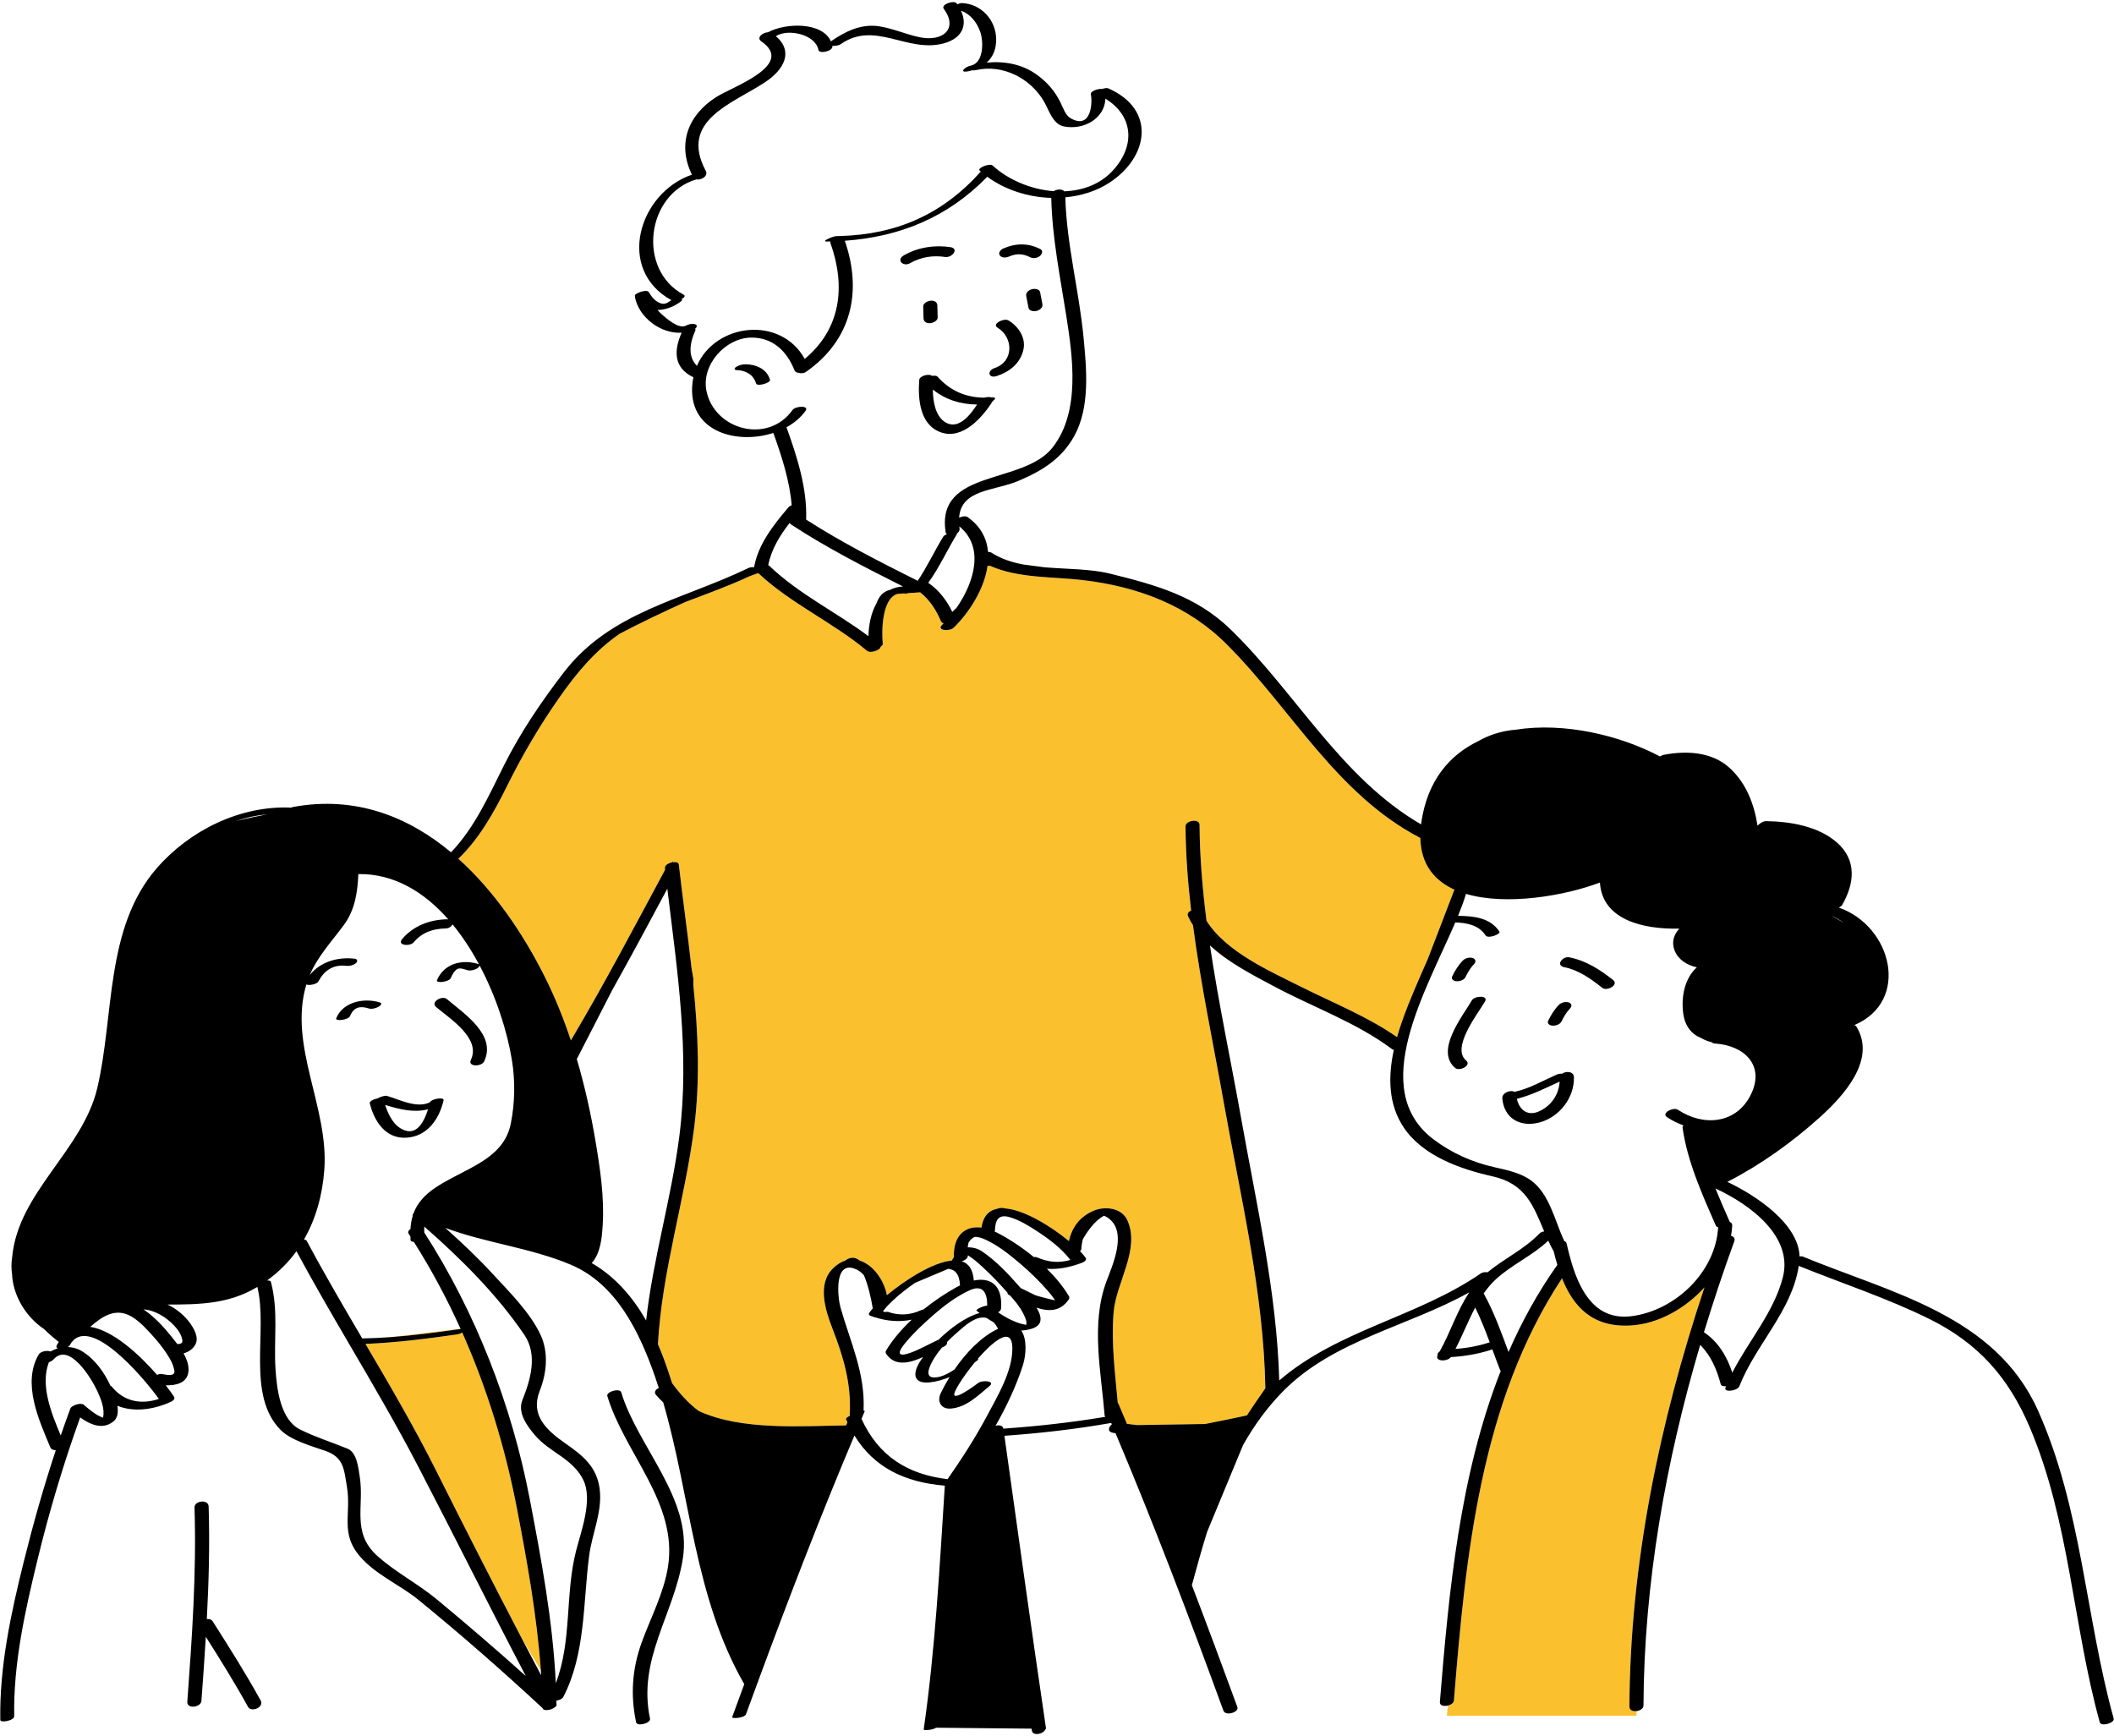
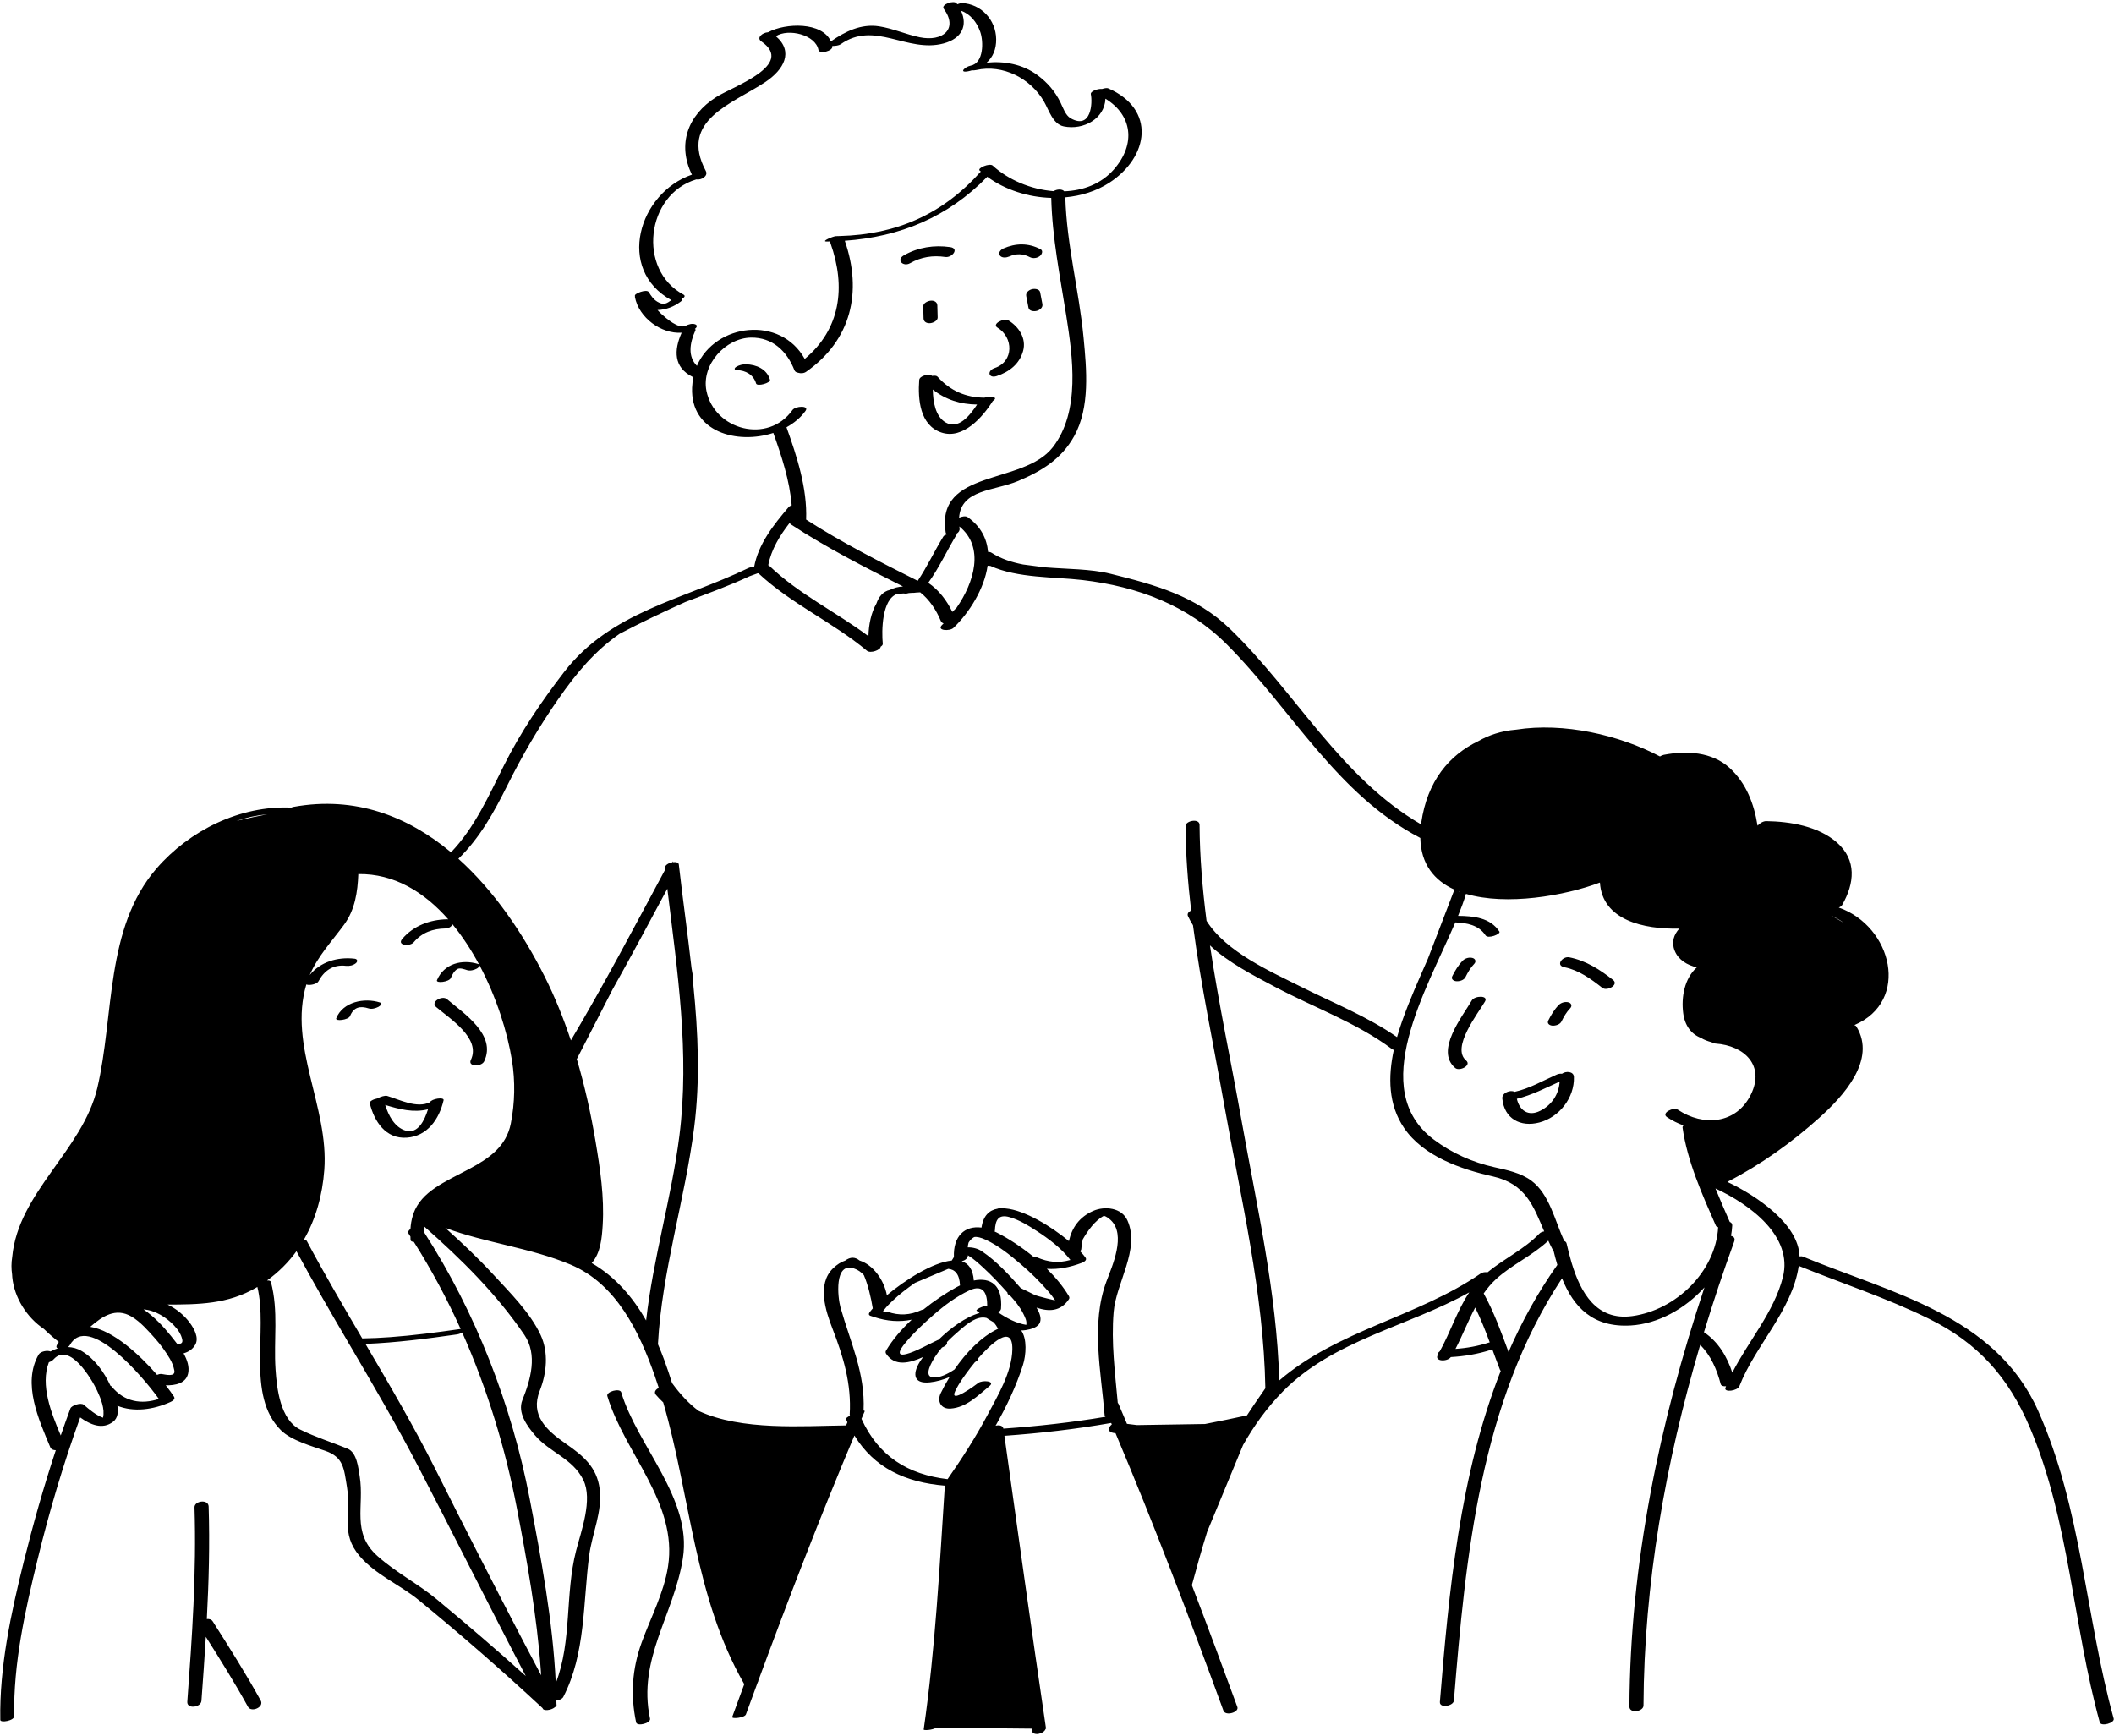
<svg xmlns="http://www.w3.org/2000/svg" width="649" height="533" viewBox="0 0 649 533" fill="none">
-   <path d="M158.691 463.053C161.796 479.196 164.847 496.106 166.031 512.77C164.387 510.04 162.419 506.768 160.296 503.22C151.316 486.011 142.519 468.721 133.817 451.354C127.183 438.119 119.696 425.346 112.192 412.581C121.621 412.208 130.954 411.009 140.31 409.673C140.868 409.593 141.456 409.353 141.901 409.081C149.581 426.367 155.156 444.673 158.691 463.053ZM141.422 408.016C141.409 407.985 141.394 407.955 141.381 407.926L119.849 410.51C126.956 409.993 134.02 409.06 141.093 408.052C141.214 408.036 141.316 408.026 141.422 408.016ZM500.227 523.944C500.42 480.179 509.443 436.706 523.27 395.231C517.325 401.807 509.006 406.433 500.667 406.928C489.017 407.622 483.074 401.312 479.535 392.448C454.451 430.492 449.943 477.708 446.344 522.093C446.283 522.829 445.445 523.382 444.523 523.613C444.309 525.596 444.191 526.722 444.191 526.722H502.385C502.385 526.722 502.406 526.231 502.451 525.306C501.349 525.458 500.221 525.079 500.227 523.944ZM445.741 275.109C445.743 275.103 445.747 275.099 445.749 275.093L446.506 273.12C440.358 270.34 436.211 265.356 436.041 257.258L436.031 257.246C410.325 243.888 396.534 217.774 376.679 197.877C364.603 185.774 349.234 180.059 332.35 178.076C323.648 177.054 312.454 177.535 304.049 173.73L303.195 173.664C302.196 180.754 297.567 188.099 292.715 192.754C291.566 193.856 287.373 193.614 289.232 191.829C289.384 191.683 289.536 191.528 289.688 191.377C289.305 191.25 288.992 191.022 288.839 190.653C287.453 187.315 285.362 184.099 282.498 181.842C282.077 181.865 281.607 181.895 281.102 181.926C281.062 181.933 281.018 181.945 280.979 181.954C280.938 181.961 280.374 182.021 279.898 182.002C279.616 182.023 279.331 182.039 279.036 182.061C278.551 182.204 278.102 182.276 277.834 182.223C277.657 182.191 277.505 182.2 277.337 182.184C276.716 182.231 276.082 182.281 275.444 182.337C270.737 183.89 270.622 193.676 271.011 197.617C271.045 197.964 270.775 198.276 270.36 198.534C270.348 199.555 267.24 200.688 266.166 199.792C255.636 190.991 242.904 185.401 232.845 176.003C232.762 176.003 232.683 176.002 232.603 175.994C231.926 176.24 231.087 176.545 230.134 176.893C223.696 179.903 217.013 182.291 210.384 184.816C204.187 187.602 196.282 191.355 190.229 194.565C182.722 199.782 177.142 206.343 171.36 214.66C165.398 223.237 160.44 231.716 155.771 241.087C151.689 249.283 147.338 257.224 140.724 263.635C151.705 273.493 160.552 286.553 167.167 299.712C170.352 306.047 173.007 312.652 175.26 319.404C185.438 302.264 194.716 284.625 204.153 267.069C204.161 267.055 204.175 267.043 204.184 267.03C204.165 266.868 204.146 266.701 204.127 266.536C204.022 265.617 205.277 264.913 206.453 264.715L206.611 264.409L206.659 264.686C207.539 264.581 208.325 264.773 208.396 265.393C209.594 275.955 211.113 286.584 212.306 297.239L212.865 300.461C212.866 300.526 212.863 301.233 212.854 302.408C214.313 316.954 214.965 331.536 213.121 346.055C210.295 368.304 203.19 390.263 201.986 412.678C202.673 414.261 203.312 415.861 203.906 417.47C204.775 419.828 205.572 422.206 206.32 424.599C208.623 427.769 211.382 430.879 214.504 433.167C227.684 439.288 246.523 437.746 259.748 437.607C259.887 437.283 260.022 436.959 260.161 436.635C260.024 436.332 259.875 436.046 259.741 435.732C259.595 435.39 260.196 434.96 260.99 434.639C260.902 434.531 260.85 434.402 260.86 434.238C261.417 424.865 258.928 416.547 255.56 407.862C253.437 402.389 250.794 394.245 255.705 389.414C256.943 388.197 258.206 387.422 259.455 387.011C260.224 386.441 260.994 386.125 261.756 386.125C262.54 386.125 263.249 386.456 263.9 386.988C268.044 388.276 271.416 392.996 272.271 397.638C277.865 392.978 286.293 387.561 292.189 386.989C292.373 386.687 292.594 386.325 292.851 385.909C292.6 379.483 296.185 376.198 301.321 376.871C301.846 373.235 303.694 371.513 306.252 371.066C306.584 370.907 306.976 370.82 307.439 370.82C307.798 370.82 308.214 370.885 308.66 370.987C314.596 371.494 322.748 376.538 328.154 381.014C329.066 376.908 331.363 373.617 335.602 371.753C339.161 370.19 344.378 370.742 346.13 374.686C350.09 383.599 342.628 393.819 341.885 402.8C341.104 412.234 342.311 421.362 343.152 430.679C343.248 430.777 343.336 430.889 343.394 431.023C344.269 433.052 345.121 435.087 345.981 437.12C347.005 437.257 348.03 437.389 349.051 437.5L369.946 437.171C373.998 436.404 379.508 435.238 382.809 434.531L385.028 431.187L388.461 426.221C387.969 396.972 380.818 367.327 375.73 338.68C372.542 320.731 368.657 302.423 366.244 284.066C365.68 283.168 365.154 282.247 364.71 281.273C364.376 280.544 364.895 279.909 365.677 279.539C364.663 270.903 364.008 262.259 363.956 253.65C363.947 251.936 368.249 251.163 368.261 253.246C368.321 263.037 369.148 272.876 370.405 282.711C376.502 292.37 390.049 298.249 399.578 303.037C409.297 307.918 419.911 312.136 428.89 318.414C429.361 316.759 429.883 315.13 430.438 313.54C432.735 307.008 435.592 300.689 438.366 294.339L445.732 275.152C445.735 275.125 445.738 275.116 445.741 275.109Z" fill="#FBC02D" />
  <path d="M305.378 112.983C311.309 110.977 311.143 103.56 306.24 100.592C304.354 99.451 308.237 97.545 309.593 98.364C312.782 100.296 315.17 103.887 314.091 107.758C312.968 111.778 309.864 114.141 306.035 115.438C303.47 116.307 302.87 113.833 305.378 112.983ZM302.198 122.082C302.96 121.867 303.819 121.827 304.373 122.01C305.995 121.879 305.624 122.54 304.762 123.15C301.74 127.99 295.631 135.044 288.961 132.766C282.386 130.524 281.769 122.589 282.202 116.656C282.295 115.371 285.188 114.607 286.168 115.402C286.872 115.277 287.525 115.313 287.813 115.634C291.743 120.02 296.568 122.053 302.198 122.082ZM299.966 124.189C294.912 124.148 290.271 122.714 286.376 119.585C286.432 123.389 287.181 127.854 290.303 129.69C294.252 132.013 297.808 127.489 299.966 124.189ZM285.523 99.219C286.367 99.16 287.893 98.526 287.865 97.455C287.831 96.228 287.797 95.001 287.765 93.772C287.734 92.695 286.766 92.238 285.773 92.306C284.929 92.365 283.403 92.999 283.431 94.07C283.464 95.297 283.498 96.524 283.531 97.753C283.562 98.831 284.53 99.288 285.523 99.219ZM316.782 88.788C315.857 89.035 314.849 89.806 315.054 90.876C315.285 92.082 315.515 93.287 315.748 94.494C315.953 95.561 317.485 95.653 318.289 95.438C319.213 95.191 320.222 94.42 320.017 93.351C319.786 92.147 319.555 90.939 319.324 89.732C319.119 88.667 317.585 88.572 316.782 88.788ZM229.001 111.84C227.979 111.818 226.846 112.086 225.982 112.65C225.313 113.086 225.408 113.617 226.246 113.636C228.923 113.692 231.352 115.058 232.118 117.729C232.412 118.751 236.671 117.575 236.386 116.587C235.445 113.3 232.186 111.906 229.001 111.84ZM279.385 80.806C282.812 78.866 286.345 78.332 290.224 78.894C292.273 79.188 294.596 76.284 291.724 75.866C286.794 75.156 281.872 75.909 277.517 78.374C274.989 79.807 277.293 81.989 279.385 80.806ZM309.862 78.732C311.978 77.795 314.067 77.842 316.125 78.919C317.099 79.427 318.295 79.296 319.182 78.645C319.817 78.179 320.392 77.005 319.428 76.5C315.708 74.555 311.808 74.614 307.994 76.299C307.249 76.632 306.328 77.606 306.97 78.443C307.629 79.3 309.012 79.106 309.862 78.732ZM144.557 325.39C143.515 327.573 147.833 327.53 148.633 325.854C152.517 317.713 142.463 311.183 137.195 306.724C135.773 305.52 132.027 307.578 133.898 309.162C138.107 312.729 147.72 318.759 144.557 325.39ZM124.852 349.268C118.446 349.697 114.907 344.345 113.521 338.717C113.366 338.086 114.66 337.46 115.867 337.227C116.784 336.706 118.212 336.264 118.848 336.454C122.755 337.624 127.978 340.364 132.002 338.401C132.47 337.314 136.438 336.713 136.183 337.794C134.836 343.548 131.246 348.841 124.852 349.268ZM131.399 340.564C126.953 341.672 122.714 340.58 118.255 339.229C119.283 342.504 121.15 346.107 124.535 347.114C128.277 348.227 130.344 343.981 131.399 340.564ZM116.188 309.104C116.621 308.876 117.606 308.079 116.652 307.772C111.846 306.231 105.269 307.553 103.226 312.611C102.815 313.627 106.972 313.153 107.46 311.946C108.574 309.188 110.542 308.743 113.187 309.592C114.128 309.893 115.348 309.543 116.188 309.104ZM186.449 428.585C191.742 446.191 208.126 461.414 205.087 480.915C203.819 489.052 199.769 496.585 196.989 504.259C194.069 512.322 193.512 520.397 195.288 528.769C195.576 530.122 199.861 529.054 199.556 527.628C195.66 509.274 206.945 495.715 209.65 478.363C212.509 460.014 195.707 444.037 190.717 427.446C190.3 426.057 186.045 427.245 186.449 428.585ZM65.301 497.759C64.926 497.171 64.22 496.978 63.495 497.053C64.104 485.547 64.419 474.035 64.052 462.499C63.977 460.157 59.648 460.737 59.713 462.775C60.348 482.707 58.974 502.578 57.503 522.442C57.333 524.759 61.69 524.221 61.842 522.166C62.327 515.615 62.794 509.062 63.189 502.507C67.672 509.576 72.099 516.675 76.142 524.011C77.139 525.82 81.173 524.136 80.034 522.071C75.457 513.767 70.388 505.757 65.301 497.759ZM451.856 307.121C448.932 312.144 440.475 322.583 446.763 327.89C448.067 328.989 451.89 327.087 450.094 325.569C445.426 321.63 453.77 311.124 455.899 307.466C457.042 305.498 452.708 305.657 451.856 307.121ZM447.096 301.243C448.047 301.318 449.428 300.926 449.893 299.998C450.635 298.513 451.409 297.127 452.574 295.928C453.24 295.242 452.998 294.369 452.085 294.107C451.077 293.816 449.795 294.166 449.066 294.915C447.7 296.319 446.727 297.946 445.856 299.686C445.395 300.61 446.255 301.177 447.096 301.243ZM476.561 314.871C477.512 314.946 478.894 314.554 479.358 313.626C480.1 312.141 480.874 310.754 482.039 309.555C482.705 308.87 482.463 307.996 481.55 307.734C480.542 307.444 479.261 307.793 478.531 308.543C477.166 309.947 476.192 311.573 475.321 313.313C474.86 314.237 475.72 314.804 476.561 314.871ZM495.197 300.836C491.164 297.651 486.877 294.908 481.772 293.9C479.711 293.495 477.437 296.384 480.277 296.943C484.67 297.809 488.449 300.542 491.897 303.266C493.349 304.411 497.108 302.346 495.197 300.836ZM483.194 330.649C483.38 336.993 478.74 342.994 472.582 344.61C466.804 346.126 461.774 343.461 461.21 337.246C461.052 335.496 463.759 334.466 464.942 335.209C469.558 334.209 473.661 331.776 477.964 329.88C478.484 329.653 479.038 329.596 479.524 329.649C480.732 328.75 483.143 328.887 483.194 330.649ZM478.81 332.068C474.447 334.036 470.297 336.197 465.677 337.344C466.459 340.823 469.11 342.932 472.908 340.996C476.458 339.185 478.556 335.928 478.81 332.068ZM644.632 528.766C636.385 498.943 635.37 466.981 623.17 438.259C616.618 422.832 607.268 412.282 592.128 404.833C579.226 398.485 565.532 394.004 552.215 388.628C550.226 402.282 538.886 413 533.995 425.561C533.412 427.056 529.117 427.57 529.714 426.045C529.774 425.892 529.843 425.742 529.905 425.589C529.105 425.656 528.397 425.469 528.248 424.899C527.083 420.465 525.21 416.089 521.956 412.897C511.35 448.865 504.717 486.138 504.552 523.606C504.548 524.531 503.513 525.16 502.458 525.303C501.354 525.456 500.225 525.077 500.231 523.94C500.424 480.174 509.448 436.703 523.274 395.226C517.33 401.803 509.01 406.429 500.671 406.925C489.021 407.618 483.078 401.308 479.539 392.445C454.455 430.487 449.947 477.705 446.348 522.09C446.288 522.826 445.449 523.379 444.527 523.609C443.313 523.912 441.955 523.654 442.046 522.507C444.802 488.505 448.144 452.836 460.733 420.862C460.63 420.753 460.538 420.631 460.479 420.478C459.668 418.406 458.902 416.317 458.137 414.23C458.01 414.287 457.907 414.354 457.757 414.401C453.719 415.703 449.611 416.388 445.415 416.63C444.296 418.13 440.38 417.985 441.355 416.07C441.289 415.884 441.303 415.668 441.466 415.416C441.611 415.195 441.798 415.011 442.012 414.859C445.262 409.037 447.353 402.305 451.071 396.757C432.197 407.285 409.267 411.45 393.814 427.209C388.931 432.19 384.959 437.727 381.628 443.621L370.596 470.266C368.905 475.688 367.393 481.17 365.92 486.611C365.917 486.627 365.908 486.639 365.902 486.651C370.656 499.07 375.294 511.541 379.867 524.051C380.471 525.707 376.23 526.928 375.599 525.194C365.13 496.539 354.33 468.093 342.47 440.001C342.253 439.97 342.035 439.945 341.819 439.912C339.898 439.614 340.244 438.142 341.325 437.302C341.262 437.152 341.197 437.002 341.134 436.85C330.279 438.765 319.344 440.009 308.355 440.796C312.536 470.598 316.66 500.409 321.059 530.178C321.06 530.19 321.059 530.2 321.059 530.212L321.149 530.748L321.01 530.747C320.539 532.386 317.05 533.082 316.79 531.321C316.759 531.115 316.731 530.91 316.7 530.705L287.397 530.417C286.29 531.165 283.525 531.306 283.573 530.972C287.142 506.226 288.454 481.039 290.062 456.1C277.946 455.108 268.368 450.621 262.311 440.706C251.801 465.573 242.125 490.717 232.78 516.039C232.795 516.194 232.73 516.353 232.609 516.503C231.402 519.775 230.197 523.049 229 526.327C228.614 527.38 224.541 527.802 224.795 527.105C226.022 523.746 227.257 520.388 228.494 517.035C228.479 517.013 228.459 516.998 228.446 516.975C213.137 490.259 212.035 459.484 203.606 430.537C202.826 429.811 202.074 429.048 201.373 428.221C200.672 427.395 201.289 426.561 202.25 426.103C201.859 424.886 201.457 423.67 201.034 422.459C196.296 408.922 189.219 394.146 175.186 388.249C162.787 383.04 149.227 381.637 136.704 376.968C141.791 381.506 146.756 386.194 151.365 391.206C156.421 396.705 162.822 403.011 165.987 409.882C168.454 415.239 167.852 421.536 165.708 426.96C162.744 434.456 167.643 439.011 173.771 443.271C179.032 446.927 183.243 450.413 184.095 457.088C184.989 464.102 181.777 470.731 180.881 477.527C178.978 491.973 179.81 507.715 172.93 520.974C172.618 521.577 171.706 521.969 170.813 522.085C170.819 522.455 170.834 522.828 170.838 523.198C171.009 523.52 170.75 523.874 170.289 524.176C169.175 525.092 166.738 525.365 166.588 524.422C154.246 512.96 141.54 501.831 128.488 491.181C122.702 486.461 115.355 483.504 110.415 477.726C104.412 470.701 107.862 464.807 106.529 456.602C105.586 450.797 105.482 447.366 99.842 445.405C95.816 444.004 89.388 442.213 86.248 439.088C75.464 428.361 82.344 408.5 79.004 395.088C78.908 395.145 78.82 395.209 78.724 395.266C69.947 400.452 60.764 400.478 51.456 400.502C54.156 401.809 56.557 403.764 58.297 406.136C59.548 407.843 61.175 410.679 59.95 412.827C59.128 414.27 57.822 415.071 56.35 415.485C57.467 417.468 58.185 419.597 57.757 421.633C57.104 424.727 53.804 425.359 50.887 425.3C51.917 426.617 52.779 427.812 53.416 428.78C53.938 429.575 52.883 430.17 52.266 430.449C47.076 432.771 41.063 433.627 36.039 431.576C36.349 433.496 36.166 435.356 34.752 436.457C31.44 439.026 27.701 437.363 24.61 435.157C19.446 449.463 15.091 464.105 11.505 478.875C7.713 494.497 4.071 510.715 4.36 526.879C4.385 528.274 0.108 528.999 0.092 528.022C-0.2 511.719 3.363 495.276 7.273 479.541C10.14 467.993 13.385 456.524 17.126 445.224C16.383 445.22 15.706 444.962 15.443 444.334C11.915 435.867 6.763 424.702 11.856 415.867C12.431 414.869 14.483 414.489 15.51 414.91C16.22 414.511 16.965 414.187 17.734 413.957C17.339 413.792 17.163 413.477 17.441 412.963C17.634 412.606 17.84 412.294 18.045 411.974C16.945 411.126 15.296 409.773 13.493 408.008C8.199 404.469 4.382 398.367 3.765 392.134C3.735 391.841 3.728 391.552 3.707 391.262C3.45 389.522 3.445 387.726 3.744 385.89C5.587 366.059 25.33 353.184 29.856 334.073C35.116 311.864 32.184 284.931 48.075 266.601C58.227 254.895 73.748 247.242 89.424 247.939C89.65 247.836 89.89 247.754 90.143 247.709C109.092 244.288 125.245 250.625 138.468 261.661C145.759 254.038 150.028 244.34 154.718 234.975C159.821 224.778 166.189 215.397 173.139 206.364C187.455 187.764 209.575 184.159 229.718 174.408C230.32 174.117 230.968 174.063 231.497 174.165C232.778 167.018 237.493 161.112 242.089 155.709C242.307 155.453 242.652 155.261 243.046 155.127C242.452 147.584 239.908 139.888 237.415 132.911C226.34 136.519 211.949 132.665 212.473 119.032C212.517 117.897 212.66 116.809 212.876 115.771C212.788 115.743 212.692 115.738 212.61 115.694C206.77 112.779 206.865 107.52 209.271 102.136C202.938 102.561 196.134 97.507 194.927 91.206C194.905 91.091 194.92 90.982 194.95 90.873C194.942 90.858 194.935 90.848 194.927 90.837C194.547 90.188 198.553 88.597 199.195 89.696C199.854 90.823 200.672 91.964 201.825 92.641C203.375 93.547 204.306 93.475 205.732 92.386C205.827 92.314 205.975 92.243 206.16 92.174C188.989 82.751 196.083 59.221 212.422 53.621C207.879 44.315 211.102 35.371 219.877 29.802C224.958 26.577 244.26 19.955 233.729 12.703C232.115 11.592 234.096 9.981 235.79 9.901C241.225 6.969 252.41 6.689 255.084 12.694C259.452 9.66 264.374 7.22 269.881 8.074C274.187 8.743 278.111 10.555 282.358 11.435C289.388 12.89 294.29 8.904 289.733 2.688C288.762 1.365 292.89 -0.065 293.707 1.05C293.768 1.137 293.819 1.219 293.879 1.306C294.455 1.085 295.009 0.932 295.299 0.942C301.183 1.181 305.749 6.075 305.827 12.007C305.868 15.152 304.788 17.538 302.914 19.228C308.342 18.695 313.918 19.687 318.434 23.023C321.566 25.339 323.841 27.959 325.564 31.445C326.345 33.022 327.073 35.394 328.691 36.311C335.059 39.922 335.438 31.428 334.887 28.959C334.675 28.012 337.034 27.171 338.337 27.312C339.084 27.072 339.853 26.96 340.231 27.123C354.9 33.528 352.786 48.141 340.577 56.095C336.606 58.684 331.913 60.127 327.055 60.58C327.453 75.134 331.272 89.161 332.652 103.608C333.579 113.3 334.707 125.054 329.757 133.931C325.857 140.925 319.824 144.608 312.608 147.652C305.217 150.769 295.047 150.158 294.443 158.941C295.33 158.511 296.479 158.339 297.077 158.762C301.132 161.624 302.976 165.385 303.33 169.437C303.732 169.427 304.112 169.503 304.413 169.698C307.281 171.55 310.59 172.622 314.102 173.3L320.753 174.169C327.645 174.738 334.81 174.63 340.832 176.123C354.719 179.561 367.176 182.954 377.703 193.146C397.773 212.581 411.672 238.826 436.277 253.091C436.3 252.923 436.303 252.769 436.325 252.599C438.179 239.758 444.889 231.823 453.872 227.51C456.96 225.749 460.798 224.372 465.46 224.002C480.028 221.717 497.085 225.605 509.604 232.228C509.962 231.999 510.38 231.812 510.815 231.728C517.714 230.405 525.589 230.774 531.044 235.8C536.106 240.464 538.505 246.786 539.554 253.418C539.593 253.418 539.63 253.418 539.673 253.418C540.206 252.748 541.338 252.079 542.228 252.092C549.556 252.191 558.255 253.644 563.952 258.662C570.096 264.076 569.344 271.215 565.537 277.851C565.353 278.172 564.964 278.433 564.502 278.618C580.938 284.389 586.515 307.378 569.287 314.71C569.559 314.798 569.785 314.938 569.922 315.161C576.189 325.419 565.831 336.595 558.578 343.116C550.098 350.741 540.507 357.611 530.302 362.843C539.353 367.127 552.171 375.807 552.461 385.724C552.86 385.665 553.215 385.668 553.457 385.768C580.577 396.971 612.557 403.77 625.661 433.021C639.093 463.005 640.244 496.281 648.905 527.614C649.279 528.995 645.012 530.151 644.632 528.766ZM527.476 376.755C527.141 376.688 526.884 376.541 526.77 376.288C522.624 366.835 517.976 356.481 516.547 346.189C516.513 345.944 516.628 345.715 516.832 345.505C515.09 344.882 513.386 344.051 511.765 342.963C509.881 341.703 513.745 339.783 515.109 340.694C522.884 345.905 533.067 345.115 537.526 336.025C541.902 327.105 535.558 321.008 526.649 320.378C526.057 320.338 525.703 320.188 525.519 319.981C524.282 319.665 523.119 319.226 522.174 318.629C519.262 317.496 517.243 314.927 516.742 311.046C516.105 306.136 517.122 300.394 520.926 296.981C518.04 296.321 515.271 294.721 514.135 291.889C513.061 289.218 513.884 286.917 515.55 285.084C504.565 285.351 491.885 282.469 491.179 270.946C480.321 275.037 462.48 278.111 450.031 274.419C450.028 274.471 450.03 274.521 450.01 274.58C449.406 276.616 448.581 278.829 447.622 281.17C452.366 281.22 457.509 281.697 460.323 286.008C460.806 286.749 456.833 288.346 456.055 287.151C453.988 283.985 450.311 283.314 446.78 283.185C437.799 304.141 419.697 334.433 440.141 349.827C445.669 353.99 452.007 356.824 458.757 358.332C462.573 359.185 466.91 360.074 470.123 362.466C475.695 366.61 477.333 374.744 480.2 380.974C480.576 381.116 480.858 381.37 480.95 381.77C481.373 383.619 481.855 385.574 482.435 387.527C482.466 387.632 482.499 387.736 482.528 387.841C485.233 396.772 490.079 405.56 501.112 404.042C514.455 402.21 526.705 390.456 527.476 376.755ZM318.283 385.985C321.924 387.548 324.993 387.816 328.611 386.813C325.891 383.24 321.919 380.279 318.244 377.891C315.704 376.239 312.962 374.552 310.027 373.689C306.474 372.644 305.562 374.579 305.434 377.808C305.431 377.902 305.395 377.995 305.347 378.085C305.556 378.181 305.762 378.263 305.974 378.371C309.713 380.279 313.7 382.891 317.38 385.921C317.744 385.88 318.064 385.892 318.283 385.985ZM310.057 397.695C309.977 397.66 309.895 397.616 309.815 397.581C309.381 397.38 309.249 397.122 309.307 396.854C306.926 394.191 304.482 391.574 301.852 389.164C300.43 387.863 298.973 386.512 297.326 385.497C297.267 385.462 297.203 385.417 297.142 385.381C297.142 385.386 297.142 385.392 297.142 385.4C297.208 386.265 296.271 386.932 295.258 387.221C297.341 387.873 298.717 389.697 298.962 393.123C304.044 392.096 307.879 394.438 307.315 401.765C307.28 402.221 306.916 402.603 306.418 402.886C309.048 404.689 312.032 406.258 315.057 406.74C315.06 406.74 315.061 406.74 315.064 406.741C315.188 406.127 315.088 405.477 314.865 404.895C314.026 402.691 312.65 400.629 311.095 398.864C310.751 398.473 310.401 398.084 310.057 397.695ZM306.421 407.932C306.024 407.217 305.568 406.511 305.008 405.925C304.274 405.514 303.564 405.074 302.879 404.618C299.972 403.846 296.889 406.448 294.907 408.15C293.483 409.374 292.043 410.659 290.704 412.036C290.873 412.487 290.605 413.042 289.57 413.52C289.447 413.576 289.315 413.643 289.188 413.704C288.406 414.62 287.675 415.572 287.04 416.58C286.317 417.724 283.229 422.629 286.49 422.872C288.566 423.025 290.941 421.826 293.032 420.431C296.584 415.255 301.267 410.342 306.421 407.932ZM288.114 411.323C291.756 407.781 296.392 404.299 300.735 403.098C300.42 402.858 300.111 402.621 299.815 402.386C299.427 402.078 301.717 400.916 303.076 400.829C303.099 397.258 301.992 394.123 297.618 396.15C293.577 398.023 289.913 400.78 286.57 403.699C283.621 406.277 280.714 408.976 278.187 411.979C277.602 412.674 273.485 417.381 279.28 415.386C282.243 414.365 284.957 412.755 287.794 411.445C287.9 411.394 288.009 411.358 288.114 411.323ZM283.51 402.011C286.807 399.348 290.311 397.018 293.637 395.178C294.003 394.976 294.365 394.796 294.726 394.619C294.562 391.072 293.1 389.7 291.103 389.537L280.925 393.834C280.845 393.89 280.762 393.946 280.684 394.001C278.364 395.64 276.083 397.374 274.027 399.341C273.156 400.175 272.257 401.034 271.525 401.999C270.79 402.663 271.123 402.906 272.523 402.727C275.999 403.951 279.425 403.781 282.797 402.218C283.027 402.121 283.268 402.053 283.51 402.011ZM160.297 503.219C162.231 506.928 164.188 510.626 166.141 514.327C166.109 513.807 166.068 513.288 166.031 512.77C164.846 496.104 161.795 479.194 158.691 463.053C155.157 444.673 149.581 426.368 141.902 409.079C141.457 409.353 140.869 409.594 140.311 409.672C130.956 411.006 121.623 412.207 112.194 412.58C119.697 425.346 127.184 438.117 133.818 451.353C142.518 468.72 151.316 486.011 160.297 503.219ZM141.379 407.927C137.213 398.688 132.433 389.755 127.046 381.257C126.489 381.232 126.073 381.064 126.044 380.704C126.011 380.323 126.016 379.978 126.001 379.613C125.817 379.33 125.643 379.04 125.459 378.76C125.111 378.229 125.429 377.711 126.011 377.317C126.097 375.843 126.331 374.508 126.702 373.301C126.617 373.049 126.711 372.789 126.932 372.547C129.44 365.736 136.439 362.936 144.15 358.824C150.117 355.643 155.431 351.988 156.823 344.925C158.075 338.577 158.206 331.956 157.177 325.562C155.765 316.804 152.411 306.142 147.247 296.405C147.21 296.766 146.687 297.196 146.398 297.354C145.539 297.818 144.355 298.123 143.394 297.825C142.596 297.578 141.162 297.019 140.359 297.522C139.394 298.126 138.83 299.248 138.4 300.254C137.873 301.492 133.708 301.956 134.16 300.897C136.329 295.808 141.847 294.407 146.845 295.96C146.939 295.989 147.001 296.028 147.06 296.065C144.71 291.679 141.99 287.496 138.916 283.76C138.649 284.407 137.853 285.021 136.785 285.042C132.874 285.111 129.563 286.264 126.987 289.307C125.87 290.627 121.762 290.291 123.473 288.273C126.919 284.203 131.997 282.318 137.246 282.225C137.382 282.223 137.5 282.232 137.619 282.241C130.265 273.889 121.014 268.174 110.003 268.347C109.794 273.858 108.981 279.321 105.617 283.903C101.89 288.98 97.563 293.541 95.08 299.359C98.319 295.287 103.653 293.712 108.876 294.326C109.769 294.431 109.894 295.167 109.244 295.705C108.432 296.375 107.252 296.635 106.226 296.514C102.305 296.053 99.556 297.916 97.74 301.311C97.302 302.133 94.968 302.651 94.046 302.239C88.437 321.055 101.001 339.885 99.563 359.151C98.983 366.916 96.968 374.2 93.333 380.517C93.732 380.579 94.058 380.737 94.217 381.036C99.608 391.14 105.4 401.025 111.207 410.902C114.096 410.859 116.974 410.718 119.846 410.508C126.953 409.991 134.017 409.059 141.09 408.051C141.212 408.033 141.313 408.024 141.419 408.016C141.407 407.986 141.394 407.955 141.379 407.927ZM385.031 431.177L388.464 426.21C387.973 396.96 380.82 367.316 375.733 338.67C372.545 320.719 368.66 302.411 366.247 284.055C365.683 283.156 365.157 282.235 364.713 281.261C364.379 280.532 364.897 279.897 365.68 279.527C364.666 270.891 364.01 262.249 363.959 253.638C363.95 251.924 368.252 251.151 368.264 253.234C368.324 263.025 369.151 272.865 370.407 282.699C376.505 292.358 390.052 298.238 399.581 303.026C409.3 307.908 419.913 312.124 428.893 318.404C429.364 316.749 429.886 315.118 430.441 313.529C432.738 306.998 435.595 300.677 438.369 294.328L445.735 275.14C445.736 275.133 445.741 275.124 445.742 275.113C445.744 275.108 445.748 275.103 445.75 275.097L446.507 273.125C440.359 270.346 436.212 265.36 436.042 257.262L436.032 257.25C410.327 243.894 396.536 217.779 376.68 197.881C364.604 185.78 349.235 180.065 332.352 178.08C323.649 177.06 312.455 177.541 304.05 173.736L303.196 173.67C302.197 180.76 297.568 188.103 292.716 192.76C291.567 193.862 287.374 193.62 289.234 191.835C289.385 191.687 289.537 191.534 289.689 191.381C289.306 191.254 288.994 191.027 288.84 190.659C287.454 187.319 285.363 184.103 282.499 181.846C282.078 181.871 281.608 181.899 281.103 181.93C281.063 181.937 281.019 181.951 280.98 181.958C280.939 181.965 280.375 182.026 279.899 182.008C279.618 182.027 279.332 182.044 279.037 182.067C278.553 182.209 278.103 182.281 277.835 182.228C277.658 182.195 277.507 182.204 277.339 182.189C276.717 182.235 276.083 182.285 275.445 182.341C270.738 183.894 270.624 193.681 271.012 197.622C271.046 197.968 270.777 198.28 270.361 198.538C270.349 199.559 267.241 200.692 266.167 199.796C255.638 190.994 242.906 185.404 232.846 176.006C232.764 176.006 232.684 176.005 232.605 175.997C231.927 176.243 231.089 176.548 230.135 176.897C223.697 179.907 217.015 182.295 210.385 184.821C204.188 187.605 196.283 191.359 190.231 194.568C182.723 199.784 177.144 206.346 171.361 214.664C165.399 223.24 160.441 231.719 155.773 241.09C151.69 249.286 147.34 257.227 140.725 263.638C151.706 273.496 160.553 286.558 167.168 299.715C170.354 306.05 173.008 312.655 175.261 319.407C185.44 302.268 194.717 284.628 204.154 267.072C204.162 267.058 204.177 267.046 204.185 267.034C204.166 266.871 204.147 266.704 204.128 266.541C204.023 265.621 205.279 264.916 206.454 264.718L206.612 264.412L206.661 264.689C207.54 264.586 208.327 264.776 208.397 265.396C209.595 275.958 211.114 286.587 212.307 297.243L212.866 300.464C212.867 300.529 212.864 301.237 212.856 302.411C214.314 316.957 214.967 331.539 213.122 346.058C210.296 368.307 203.191 390.266 201.987 412.681C202.674 414.264 203.313 415.864 203.907 417.472C204.776 419.833 205.573 422.209 206.322 424.602C208.624 427.772 211.384 430.883 214.506 433.17C227.685 439.293 246.524 437.749 259.749 437.61C259.888 437.286 260.023 436.964 260.162 436.638C260.025 436.335 259.876 436.049 259.742 435.736C259.596 435.393 260.197 434.963 260.991 434.642C260.903 434.534 260.851 434.405 260.862 434.241C261.419 424.87 258.929 416.55 255.561 407.867C253.438 402.392 250.795 394.248 255.707 389.417C256.944 388.2 258.207 387.427 259.456 387.014C260.225 386.446 260.996 386.128 261.757 386.128C262.541 386.128 263.25 386.459 263.901 386.991C268.045 388.278 271.418 392.999 272.272 397.641C277.866 392.981 286.295 387.565 292.191 386.992C292.375 386.69 292.596 386.329 292.852 385.912C292.602 379.486 296.186 376.202 301.322 376.875C301.848 373.238 303.695 371.516 306.253 371.069C306.586 370.912 306.978 370.823 307.44 370.823C307.8 370.823 308.215 370.888 308.662 370.99C314.597 371.497 322.749 376.541 328.156 381.017C329.068 376.911 331.364 373.62 335.603 371.756C339.162 370.193 344.379 370.745 346.131 374.689C350.091 383.602 342.629 393.822 341.887 402.803C341.106 412.237 342.312 421.366 343.154 430.682C343.249 430.78 343.338 430.892 343.395 431.026C344.27 433.055 345.122 435.09 345.982 437.123C347.006 437.26 348.031 437.394 349.052 437.503L369.948 437.174C373.999 436.407 379.509 435.243 382.811 434.534L385.031 431.177ZM447.827 273.786C447.893 273.77 447.96 273.761 448.024 273.752C447.97 273.731 447.921 273.706 447.867 273.686L447.827 273.786ZM207.511 428.553C207.521 428.585 207.531 428.621 207.54 428.654C207.621 428.727 207.701 428.803 207.783 428.872C207.692 428.766 207.602 428.66 207.511 428.553ZM317.676 397.558C318.476 397.947 323.979 399.284 323.916 399.185C323.26 398.199 322.537 397.262 321.757 396.371C319.175 393.414 316.364 390.636 313.375 388.093C310.094 385.3 306.561 382.433 302.621 380.607C301.077 379.893 299.925 379.639 299.081 379.778C298.474 380.13 297.913 380.61 297.487 381.272C297.443 381.341 297.396 381.413 297.351 381.484C297.225 381.904 297.141 382.387 297.102 382.942C298.614 382.898 300.221 383.328 301.365 384.097C305.898 387.14 309.734 391.313 313.37 395.449C314.82 396.121 316.236 396.857 317.676 397.558ZM562.187 281.126C563.039 281.566 564.443 282.324 566.089 283.333C564.852 282.435 563.544 281.693 562.187 281.126ZM294.521 161.612C294.548 161.833 294.546 162.026 294.582 162.258C294.679 162.887 294.302 163.422 293.736 163.797C293.804 163.827 293.836 163.862 293.81 163.903C290.773 168.873 288.391 174.215 284.976 178.928C288.232 181.135 290.654 184.333 292.361 187.856C292.762 187.48 293.207 187.047 293.667 186.584C299.065 178.83 302.35 167.975 294.521 161.612ZM213.953 112.313C219.606 99.231 239.638 96.792 247.054 110.193C257.987 101.084 259.786 88.208 254.954 74.636C254.891 74.456 254.879 74.287 254.889 74.119C254.541 74.126 254.2 74.148 253.849 74.15C251.806 74.175 255.808 72.511 256.642 72.5C256.71 72.5 256.776 72.494 256.846 72.494C257.168 72.489 257.481 72.47 257.8 72.463C275.295 72.005 289.413 65.779 301.116 52.659C300.999 52.558 300.87 52.465 300.756 52.359C299.921 51.591 303.84 49.99 304.76 50.834C309.518 55.201 316.499 58.166 323.459 58.695C324.437 58.059 326.08 57.96 326.731 58.737C332.518 58.519 338.043 56.493 341.97 52.001C348.831 44.153 347.553 35.29 339.369 30.301C339.134 36.399 332.671 40.039 326.581 38.808C323.21 38.127 321.989 33.725 320.511 31.172C316.411 24.09 307.912 19.635 299.67 21.508C299.149 21.627 298.739 21.63 298.399 21.586C298.011 21.692 297.636 21.809 297.225 21.889C294.241 22.467 296.23 20.497 297.977 20.158C302.061 19.368 301.96 12.687 300.943 9.798C299.881 6.782 297.895 4.3 295.025 3.291C297.098 7.746 295.393 11.791 289.693 13.324C278.479 16.336 268.53 6.172 258.049 13.601C257.578 13.936 256.435 14.121 255.506 14.094C255.514 14.129 255.53 14.157 255.536 14.193C255.805 15.666 251.515 16.694 251.268 15.335C250.412 10.639 242.007 8.637 238.193 11.108C243.679 15.796 240.756 21.35 234.882 25.236C224.82 31.892 208.392 36.938 216.682 52.481C217.523 54.058 215.26 55.385 213.773 55.077C198.312 59.674 195.595 82.835 209.825 90.437C210.568 90.834 210.049 91.402 209.196 91.83C209.505 91.938 209.533 92.166 209.006 92.567C206.935 94.146 204.461 95.101 201.868 95.178C202.245 95.608 202.643 96.016 203.058 96.397C204.439 97.664 208.313 101.082 210.478 100.017C211.351 99.587 212.53 99.174 213.493 99.587C214.27 99.92 213.831 100.62 213.331 100.987C213.516 101.062 213.598 101.174 213.527 101.33C211.649 105.495 211.164 109.462 213.953 112.313ZM247.479 159.513C258.413 166.548 270.127 172.497 281.742 178.316C284.655 173.963 286.871 169.184 289.611 164.702C289.782 164.423 290.194 164.208 290.695 164.054C290.498 163.897 290.356 163.688 290.312 163.404C287.282 143.808 314.145 149.004 323.214 137.299C331.724 126.316 329.342 109.612 327.34 96.888C325.445 84.86 323.023 72.954 322.733 60.754C315.651 60.555 308.564 58.287 303.097 54.267C291.019 66.663 276.375 72.702 259.356 73.913C264.781 89.567 261.404 104.405 247.471 114.152C246.76 114.65 245.786 114.678 245.018 114.433C244.501 114.352 244.075 114.122 243.903 113.682C241.587 107.775 237.153 103.532 230.523 103.644C222.707 103.777 215.27 111.979 216.878 119.981C219.298 132.025 235.769 136.442 243.292 125.882C244.192 124.619 248.532 124.402 247.308 126.122C245.834 128.189 243.798 129.876 241.453 131.171C241.454 131.175 241.457 131.178 241.459 131.182C244.647 140.053 247.869 149.987 247.479 159.513ZM235.85 173.521C235.992 173.58 236.124 173.649 236.226 173.748C245.278 182.422 256.644 187.856 266.61 195.304C266.691 191.742 267.443 188.099 269.072 185.26C269.747 183.306 271.023 181.568 273.237 181.099C274.391 180.494 275.721 180.133 277.227 180.046C265.56 174.196 253.818 168.195 242.901 161.047C242.652 160.883 242.5 160.708 242.425 160.525C239.398 164.42 236.789 168.663 235.85 173.521ZM72.578 252.035C76.479 251.092 79.608 250.444 82.079 249.999C78.816 250.28 75.635 250.977 72.578 252.035ZM31.621 435.246C31.623 435.238 31.628 435.23 31.63 435.224C32.259 432.538 30.93 429.32 29.818 426.935C28.119 423.29 21.325 411.923 16.466 417.307C16.08 417.736 15.56 418.026 15.003 418.212C12.308 425.27 15.725 433.786 18.649 440.706C19.59 437.974 20.553 435.252 21.557 432.544C21.573 432.5 21.588 432.455 21.605 432.411C21.609 432.401 21.618 432.391 21.622 432.38C21.959 431.496 24.803 430.497 25.709 431.267C27.48 432.769 29.402 434.437 31.621 435.246ZM48.768 429.475C43.979 422.739 26.957 402.762 21.395 413.023C21.289 413.219 21.078 413.393 20.816 413.545C22.298 413.589 23.783 413.991 25.17 414.832C29.118 417.232 31.991 421.275 33.918 425.443C34.083 425.505 34.224 425.593 34.323 425.714C38.093 430.346 43.412 431.267 48.768 429.475ZM53.521 420.743C53.271 419.458 52.808 418.262 52.141 417.132C50.846 414.934 49.334 412.863 47.64 410.953C45.541 408.59 43.099 405.788 40.396 404.2C35.497 401.321 31.403 404.119 27.704 407.341C34.703 408.437 42.755 415.806 48.229 422.106C48.668 421.883 49.168 421.764 49.676 421.832C50.803 421.991 53.929 422.835 53.521 420.743ZM44.057 401.992C47.326 404.201 50.193 407.278 52.596 410.281C53.159 410.986 53.801 411.777 54.439 412.631C55.322 412.63 56.18 412.452 55.965 411.332C55.638 409.633 54.611 408.166 53.434 406.925C51.061 404.43 47.609 402.224 44.057 401.992ZM161.42 514.548C150.217 493.148 139.464 471.534 128.323 450.102C121.711 437.381 114.452 425.024 107.218 412.652C107.049 412.605 107.008 412.521 107.077 412.41C101.604 403.049 96.16 393.672 91.011 384.127C88.566 387.505 85.562 390.525 81.984 393.111C82.594 393.087 83.076 393.212 83.168 393.56C85.557 402.522 83.984 411.322 84.589 420.415C84.983 426.325 86.043 435.842 92.131 438.867C96.862 441.218 101.85 442.765 106.701 444.75C109.585 445.93 110.009 450.677 110.423 453.225C111.917 462.42 107.806 470.457 115.844 477.674C121.499 482.746 128.276 486.181 134.103 491.01C143.359 498.674 152.48 506.512 161.42 514.548ZM130.259 376.557C130.231 377.142 130.231 377.755 130.256 378.396C146.062 402.915 157.09 431.39 162.591 459.991C166.137 478.433 169.742 497.791 170.626 516.745C175.647 503.714 173.419 489.535 176.856 476.105C178.405 470.056 182.048 460.416 179.081 454.367C175.824 447.73 168.752 445.937 164.234 440.619C161.837 437.796 158.809 433.721 160.374 429.826C162.89 423.567 165.123 415.908 160.975 409.807C152.443 397.259 141.61 386.553 130.259 376.557ZM198.36 405.39C200.483 386.391 206.16 367.716 208.565 348.766C211.795 323.337 207.925 298.09 204.872 272.842C199.321 283.202 193.778 293.566 188.031 303.814L177.103 325.099L177.041 325.011C179.511 333.342 181.394 341.858 182.826 350.369C184.242 358.781 185.556 367.514 185.029 376.073C184.79 379.956 184.407 384.722 181.655 387.761C188.893 391.953 194.279 398.242 198.36 405.39ZM290.903 454.109C295.318 447.785 299.516 441.267 303.135 434.453C306.309 428.478 310.673 421.234 310.793 414.261C310.936 406.087 304.041 412.712 300.137 417.209C300.372 417.249 300.45 417.337 300.258 417.487C299.934 417.745 299.592 417.994 299.256 418.246C298.689 418.93 298.227 419.516 297.924 419.92C296.241 422.162 294.483 424.481 293.27 427.027C291.215 431.34 299.648 425.12 300.28 424.602C301.487 423.609 305.724 423.921 303.764 425.533C300.22 428.448 296.647 432.111 291.843 432.439C288.823 432.647 287.634 430.17 288.792 427.741C289.552 426.146 290.473 424.462 291.516 422.769C289.571 423.576 287.557 424.151 285.527 424.378C280.038 424.986 280.094 421.338 282.843 417.387C283.015 417.14 283.204 416.879 283.404 416.614C279.254 418.496 274.727 419.618 272.061 415.638C271.84 415.307 271.812 414.981 272.022 414.629C274.019 411.282 276.783 408.072 279.906 405.144C276.101 405.93 272.327 405.619 268.447 404.363L268.331 404.471L268.31 404.318C267.927 404.193 267.544 404.082 267.158 403.935C266.687 403.758 266.649 403.37 266.905 402.99C267.158 402.615 267.51 402.177 267.942 401.695C267.41 398.369 266.457 394.372 265.208 391.475C264.393 390.552 263.387 389.818 262.136 389.405C256.032 387.389 257.179 398.373 258.023 401.358C261.121 412.298 265.644 421.475 265.119 433.023C265.368 433.071 265.508 433.155 265.452 433.286C265.122 434.052 264.806 434.819 264.477 435.586C269.759 447.144 278.759 452.668 290.903 454.109ZM339.411 434.957C339.249 434.875 339.14 434.76 339.129 434.599C338.066 421.234 334.807 406.419 339.68 393.399C341.475 388.598 345.786 379.102 340.995 374.579C340.259 373.883 339.565 373.462 338.909 373.253C336.179 374.672 333.906 377.885 332.416 380.483C332.147 381.584 331.995 382.621 331.963 383.434C331.951 383.692 331.808 383.924 331.584 384.127C332.318 384.886 332.904 385.575 333.293 386.153C333.791 386.889 332.686 387.486 332.11 387.701C328.489 389.062 324.945 389.774 321.388 389.523C324.051 392.146 326.391 394.969 328.114 397.859C328.312 398.191 328.388 398.518 328.154 398.868C325.567 402.728 321.912 402.69 318.217 401.454C319.116 402.939 319.724 404.53 319.322 405.829C318.787 407.547 316.473 408.089 314.913 408.343C314.447 408.418 313.979 408.446 313.509 408.456C315.353 411.003 315.035 415.995 314.027 419.136C311.959 425.578 309.024 431.759 305.644 437.709C306.718 437.414 307.879 437.621 308.034 438.595C318.55 437.864 329.015 436.701 339.411 434.957ZM454.57 390.976C455.159 390.571 455.968 390.484 456.674 390.603C461.769 386.39 467.925 383.551 472.598 378.72C472.955 378.35 473.496 378.137 474.066 378.047C470.744 370.246 468.416 363.42 458.249 361.148C448.508 358.97 436.985 354.983 431.067 346.317C426.157 339.128 426.122 330.546 427.906 322.318C427.695 322.269 427.5 322.188 427.331 322.063C416.494 313.947 403.184 309.243 391.295 302.903C384.816 299.45 377.206 295.589 371.458 290.25C374.114 308.101 377.937 325.896 381.035 343.331C385.72 369.702 391.993 396.884 392.729 423.815C410.78 408.275 435.052 404.389 454.57 390.976ZM457.352 412.117C456.008 408.489 454.598 404.891 452.886 401.418C450.703 405.549 448.976 410.013 446.833 414.115C450.343 413.881 453.758 413.252 457.151 412.158C457.225 412.133 457.282 412.136 457.352 412.117ZM463.121 415.062C467.184 405.75 472.108 396.789 478.105 388.318C477.674 386.897 477.285 385.434 476.928 383.943C476.83 383.86 476.741 383.767 476.679 383.651C476.189 382.726 475.747 381.805 475.325 380.889C470.417 385.54 464.173 388.197 459.218 392.76C457.8 394.065 456.586 395.53 455.497 397.09C458.673 402.822 460.849 408.947 463.121 415.062ZM526.645 364.865C528.064 368.369 529.577 371.806 531.034 375.13C531.505 375.314 531.826 375.67 531.797 376.255C531.742 377.313 531.61 378.368 531.42 379.417C532.22 379.598 532.769 380.139 532.419 381.105C529.074 390.295 525.97 399.603 523.116 408.998C527.536 411.961 530.193 416.451 531.82 421.409C536.846 411.576 544.629 402.815 547.352 392.078C550.513 379.607 537.366 369.814 526.645 364.865Z" fill="black" />
</svg>